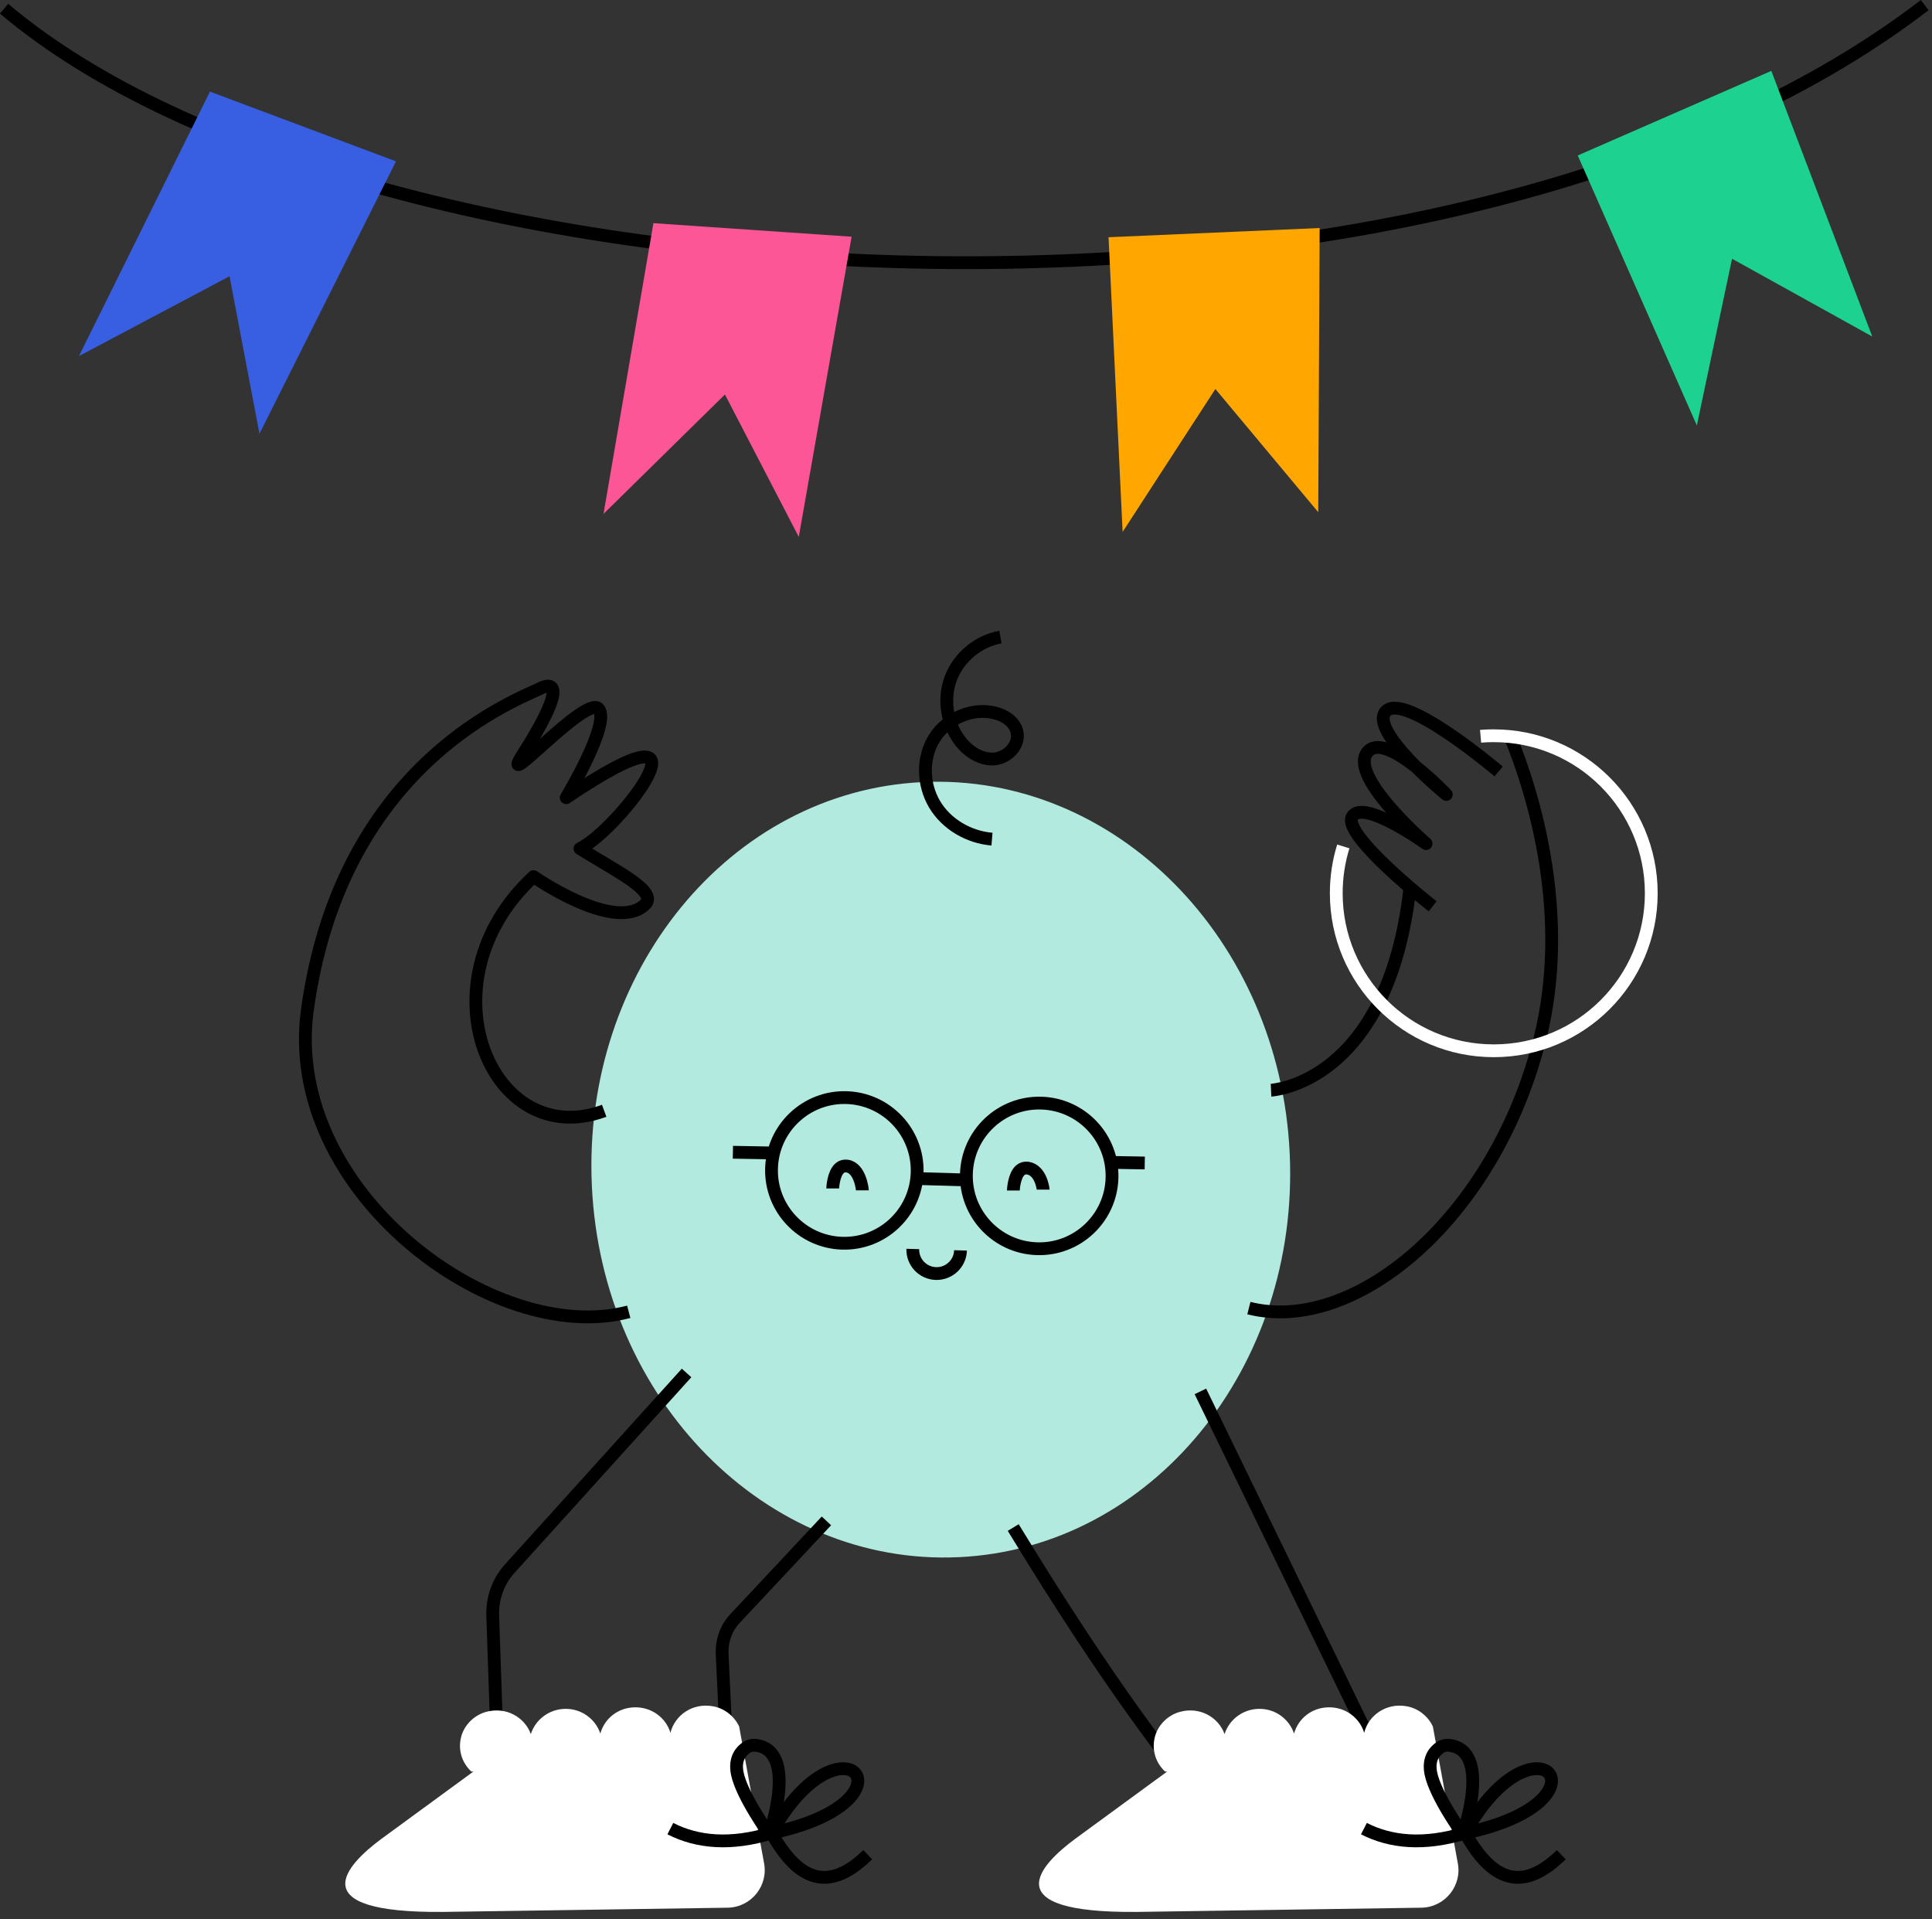
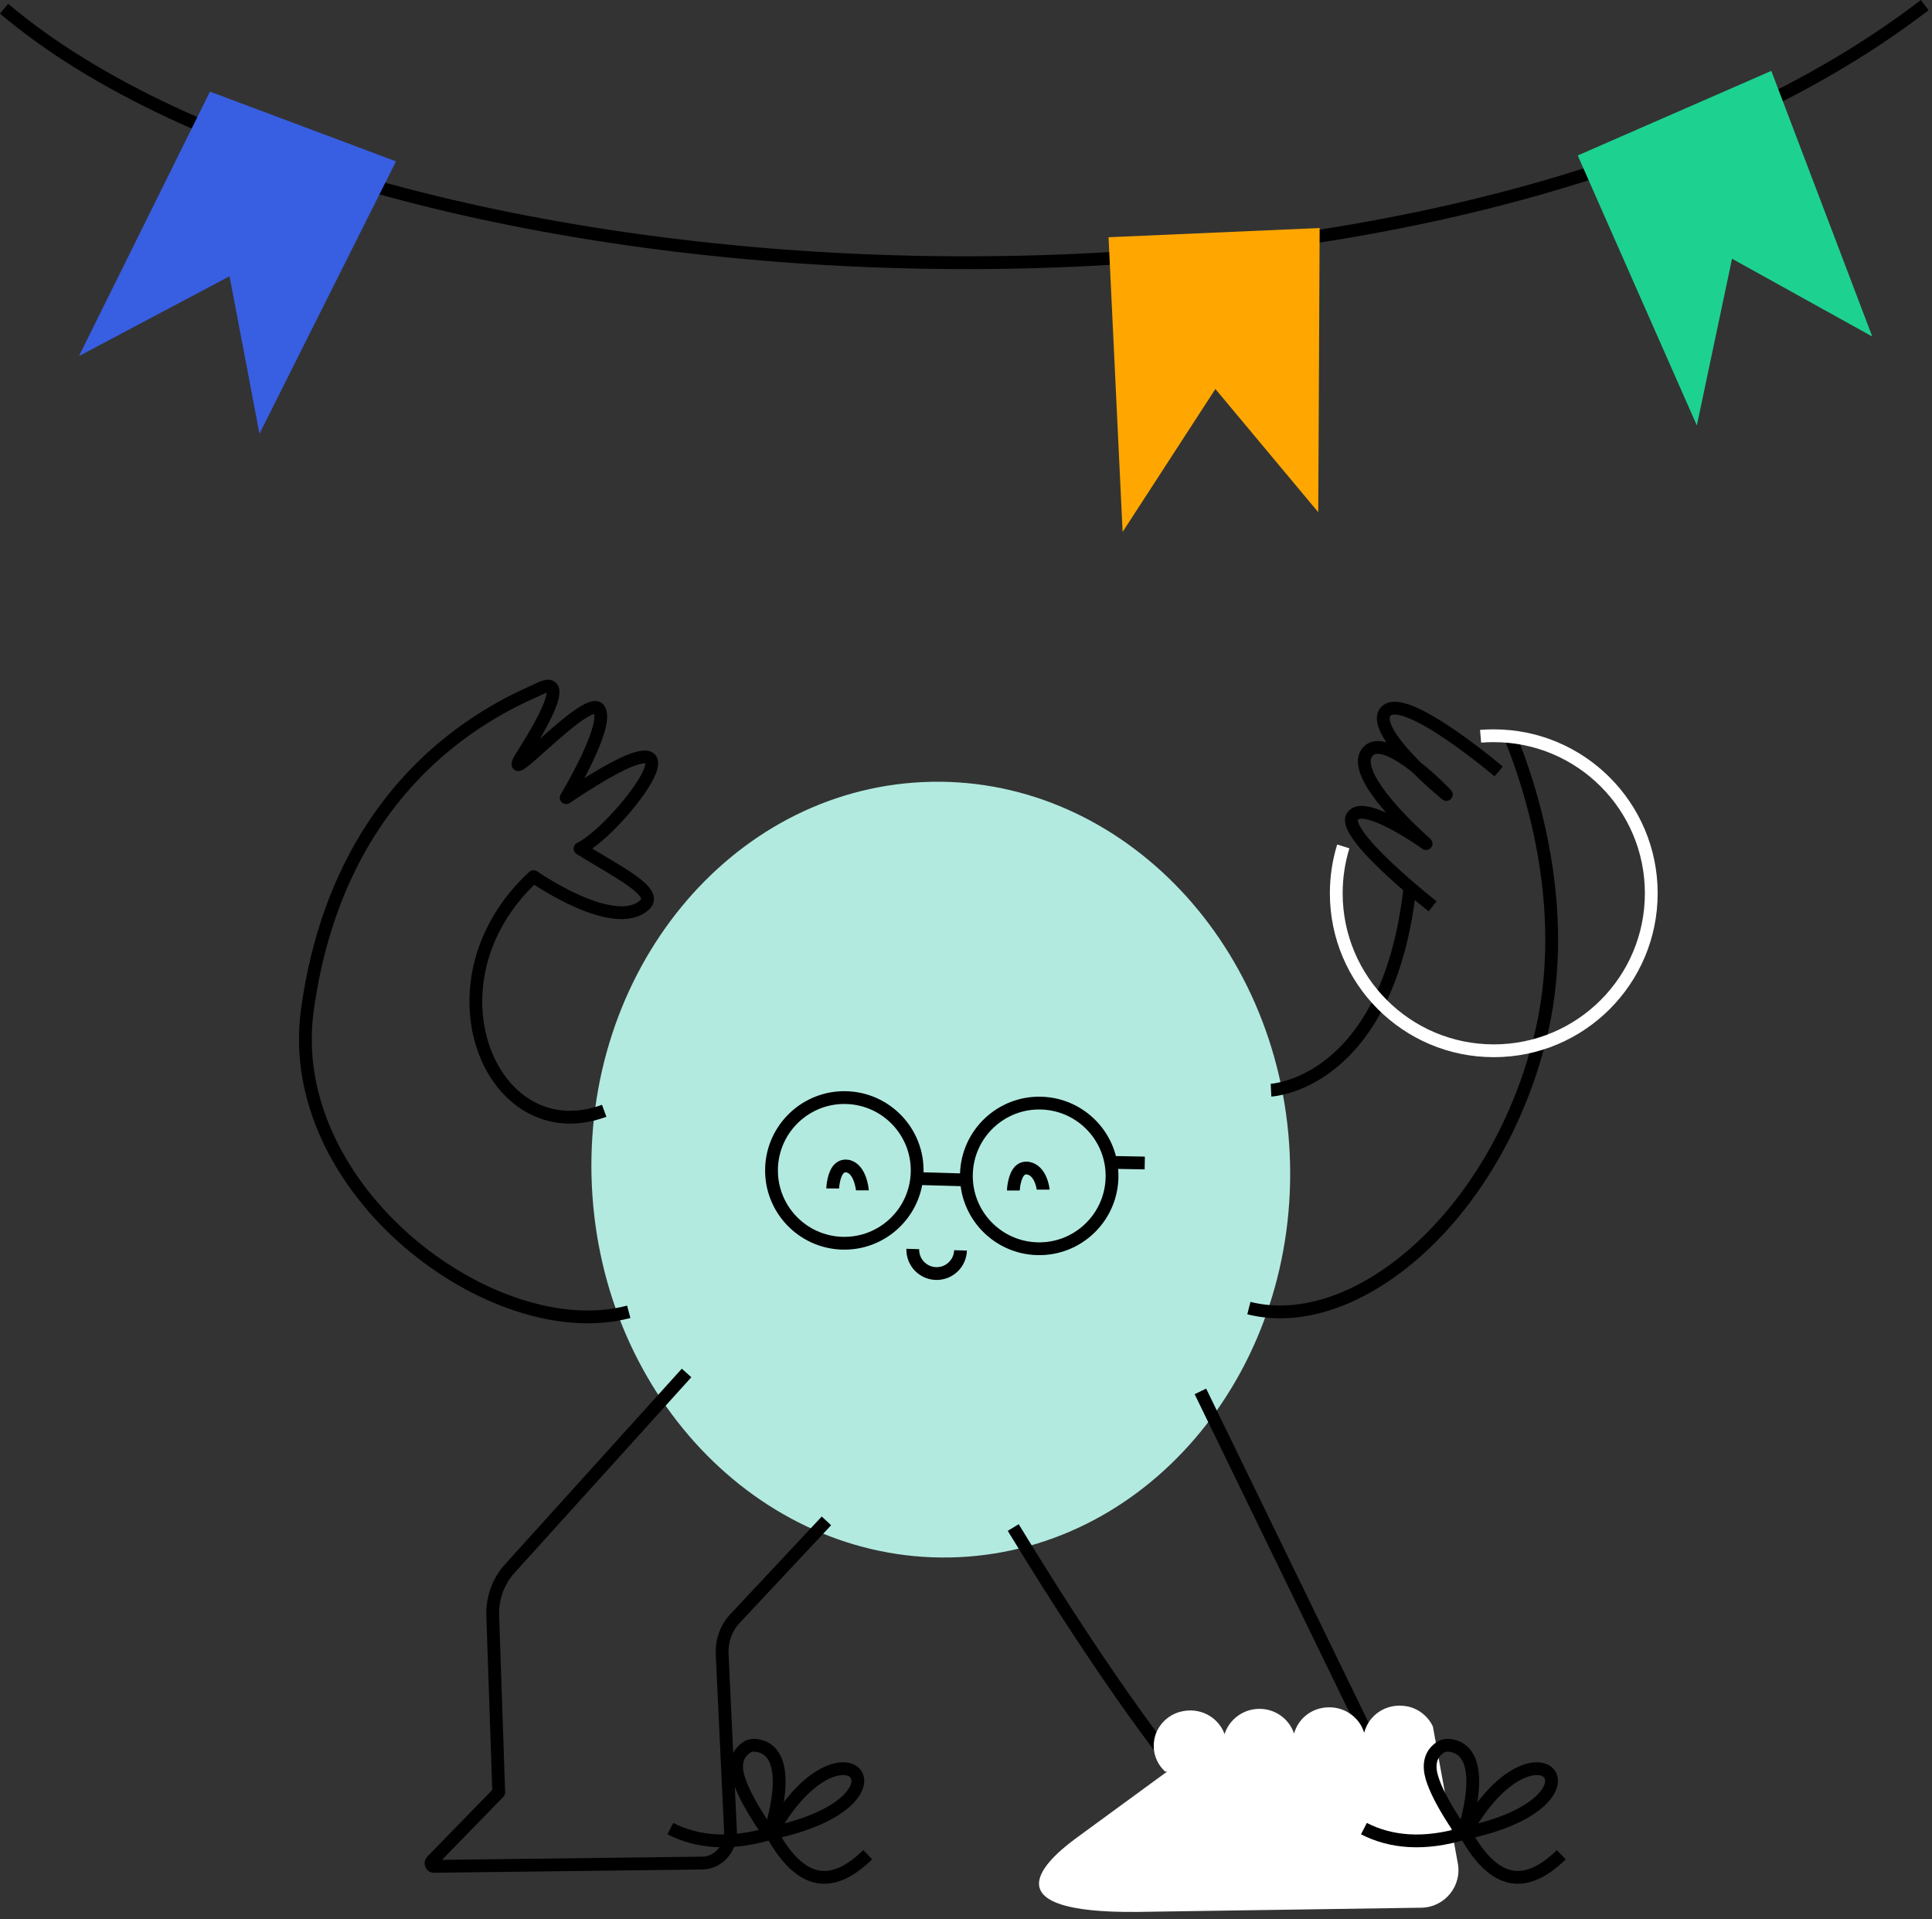
<svg xmlns="http://www.w3.org/2000/svg" width="151" height="150" viewBox="0 0 151 150" fill="none">
  <rect x="0" y="0" width="151" height="150" fill="#333333" stroke="none" />
  <g clip-path="url(#clip0_1108_1110)">
    <path d="M150.43 0.4C112.42 29.59 28.68 24.7 0.32 0.68" stroke="black" stroke-linejoin="round" />
    <path d="M16.41 7.16L6.17 27.83L17.94 21.59L20.28 33.9L30.95 12.61L16.41 7.16Z" fill="#385EE2" />
-     <path d="M51.07 17.44L47.17 40.16L56.66 30.83L62.43 41.96L66.56 18.5L51.07 17.44Z" fill="#FC5696" />
    <path d="M86.641 18.54L87.741 41.57L94.991 30.4L103.031 40.03L103.141 17.82L86.641 18.54Z" fill="#FFA700" />
    <path d="M123.311 12.15L132.621 33.25L135.371 20.22L146.331 26.3L138.441 5.54L123.311 12.15Z" fill="#1DD291" />
    <path d="M74.952 121.695C90.013 120.987 101.585 106.854 100.799 90.127C100.013 73.4 87.167 60.414 72.106 61.122C57.045 61.829 45.473 75.963 46.259 92.69C47.045 109.416 59.891 122.403 74.952 121.695Z" fill="#B2EAE0" />
    <path d="M71.541 92.1L75.641 92.22" stroke="black" stroke-linejoin="round" />
-     <path d="M60.581 90.11L57.281 90.05" stroke="black" stroke-linejoin="round" />
    <path d="M89.471 90.89L86.721 90.84" stroke="black" stroke-linejoin="round" />
    <path d="M71.341 97.61C71.311 98.64 72.121 99.5 73.151 99.53C74.181 99.56 75.041 98.75 75.071 97.72" stroke="black" stroke-linejoin="round" />
    <path d="M75.532 91.74C75.622 88.6 78.242 86.12 81.382 86.21C84.522 86.3 87.002 88.92 86.912 92.06C86.822 95.2 84.202 97.68 81.062 97.59C77.922 97.5 75.442 94.88 75.532 91.74Z" stroke="black" stroke-linejoin="round" />
    <path d="M60.301 91.31C60.391 88.17 63.011 85.69 66.151 85.78C69.291 85.87 71.771 88.49 71.681 91.63C71.591 94.77 68.971 97.25 65.831 97.16C62.691 97.07 60.211 94.45 60.301 91.31Z" stroke="black" stroke-linejoin="round" />
    <path d="M67.402 93.03C67.402 92.96 67.232 91.29 66.212 91.13C65.992 91.1 65.802 91.15 65.642 91.28C65.132 91.7 65.082 92.84 65.082 92.88" stroke="black" stroke-linejoin="round" />
    <path d="M81.531 92.97C81.531 92.91 81.351 91.45 80.331 91.29C80.111 91.26 79.921 91.31 79.761 91.44C79.251 91.86 79.201 93 79.201 93.04" stroke="black" stroke-linejoin="round" />
    <path d="M49.141 102.52C38.581 105.31 22.101 93.03 24.021 78.95C26.571 60.32 39.471 55.06 42.151 53.84C42.151 53.84 45.291 52 40.841 59C38.811 62.19 45.841 54.25 46.791 55.4C47.741 56.55 44.251 62.34 44.251 62.34C56.811 53.86 48.401 64.84 45.331 66.32C48.241 68.13 51.461 69.68 50.411 70.69C48.061 72.95 41.701 68.51 41.701 68.51C32.781 76.75 38.401 90.06 47.221 86.81" stroke="black" stroke-linejoin="round" />
    <path d="M93.081 144.93C91.791 144.96 94.501 141.48 93.691 140.47C91.651 137.91 86.961 132.14 79.191 119.38" stroke="black" stroke-linejoin="round" />
    <path d="M93.82 108.74L107.34 136.54C107.58 137.12 107.99 137.62 108.51 137.98" stroke="black" stroke-linejoin="round" />
    <path d="M64.591 118.86L57.431 126.51C56.751 127.23 56.401 128.23 56.441 129.26L57.091 143.08C57.151 144.42 56.181 145.56 54.931 145.6L33.911 145.86C33.711 145.86 33.611 145.6 33.751 145.45L38.981 140.08L38.511 126.29C38.461 124.91 38.941 123.58 39.831 122.6L53.661 107.3" stroke="black" stroke-linejoin="round" />
-     <path d="M77.531 65.58C75.721 65.43 73.971 64.42 73.041 62.85C72.111 61.28 72.071 59.2 73.041 57.67C74.011 56.14 76.001 55.27 77.761 55.72C78.531 55.91 79.301 56.41 79.481 57.18C79.731 58.2 78.761 59.23 77.711 59.31C76.661 59.39 75.681 58.74 75.041 57.91C73.981 56.53 73.701 54.59 74.331 52.96C74.961 51.34 76.481 50.09 78.191 49.79" stroke="black" stroke-linejoin="round" />
-     <path d="M57.77 134.93C57.39 134.11 56.59 133.48 55.67 133.34C54.1 133.08 52.74 134.06 52.4 135.42C52.05 134.25 50.93 133.4 49.6 133.43C48.27 133.46 47.24 134.33 46.92 135.48C46.54 134.34 45.44 133.52 44.15 133.55C42.89 133.58 41.84 134.41 41.49 135.52C41.01 134.21 39.56 133.35 37.98 133.79C37.02 134.06 36.25 134.85 36.03 135.79C35.78 136.84 36.15 137.81 36.84 138.45H37L29.81 143.71C27.07 145.74 23.44 149.52 34.63 149.42L56.87 149.09C58.73 149.06 60.1 147.34 59.7 145.52" fill="white" />
    <path d="M60.131 143.33C60.131 143.33 62.431 136.8 59.071 136.4C58.821 136.37 58.571 136.42 58.361 136.56C57.961 136.82 57.391 137.4 57.621 138.58C57.971 140.36 60.121 143.33 60.121 143.33H60.131Z" stroke="black" stroke-linejoin="round" />
    <path d="M60.281 143.26C72.231 140.75 65.821 133.31 60.281 143.26Z" stroke="black" stroke-linejoin="round" />
    <path d="M52.391 142.91C54.501 143.99 57.101 144.23 60.291 143.26" stroke="black" stroke-linejoin="round" />
    <path d="M67.82 144.95C65.52 147.17 62.92 147.98 60.32 143.27" stroke="black" stroke-linejoin="round" />
    <path d="M111.99 134.93C111.61 134.11 110.81 133.48 109.89 133.34C108.32 133.08 106.96 134.06 106.62 135.42C106.27 134.25 105.15 133.4 103.82 133.43C102.49 133.46 101.46 134.33 101.14 135.48C100.76 134.34 99.66 133.52 98.371 133.55C97.111 133.58 96.061 134.41 95.71 135.52C95.231 134.21 93.781 133.35 92.201 133.79C91.24 134.06 90.471 134.85 90.251 135.79C90.001 136.84 90.371 137.81 91.061 138.45H91.221L84.031 143.71C81.29 145.74 77.66 149.52 88.85 149.42L111.09 149.09C112.95 149.06 114.32 147.34 113.92 145.52" fill="white" />
    <path d="M114.34 143.33C114.34 143.33 116.64 136.8 113.28 136.4C113.03 136.37 112.78 136.42 112.57 136.56C112.17 136.82 111.6 137.4 111.83 138.58C112.18 140.36 114.33 143.33 114.33 143.33H114.34Z" stroke="black" stroke-linejoin="round" />
    <path d="M114.5 143.26C126.45 140.75 120.04 133.31 114.5 143.26Z" stroke="black" stroke-linejoin="round" />
    <path d="M106.6 142.91C108.71 143.99 111.31 144.23 114.5 143.26" stroke="black" stroke-linejoin="round" />
    <path d="M122.029 144.95C119.729 147.17 117.129 147.98 114.529 143.27" stroke="black" stroke-linejoin="round" />
    <path d="M99.34 85.2C99.34 85.2 108.46 84.77 110.2 69.37" stroke="black" stroke-linejoin="round" />
    <path d="M118.009 57.5C119.949 62.23 122.759 71.67 120.339 81.25C116.809 95.22 105.889 104.32 97.609 102.23" stroke="black" stroke-linejoin="round" />
    <path d="M117.13 60.29C117.13 60.29 109.87 54.12 108.35 55.56C106.83 57.01 113.04 62.09 113.04 62.09C113.04 62.09 108.51 57.31 107 58.65C105.05 60.38 111.46 65.93 111.46 65.93C111.46 65.93 106.54 62.4 105.69 63.82C104.84 65.24 111.97 70.83 111.97 70.83" stroke="black" stroke-linejoin="round" />
    <path d="M104.989 66.15C104.629 67.31 104.439 68.54 104.439 69.81C104.439 76.61 109.949 82.12 116.749 82.12C123.549 82.12 129.059 76.61 129.059 69.81C129.059 63.01 123.549 57.5 116.749 57.5C116.399 57.5 116.059 57.51 115.719 57.54" stroke="white" stroke-miterlimit="10" />
  </g>
  <defs>
    <clipPath id="clip0_1108_1110">
      <rect width="150.74" height="149.41" fill="white" />
    </clipPath>
  </defs>
</svg>